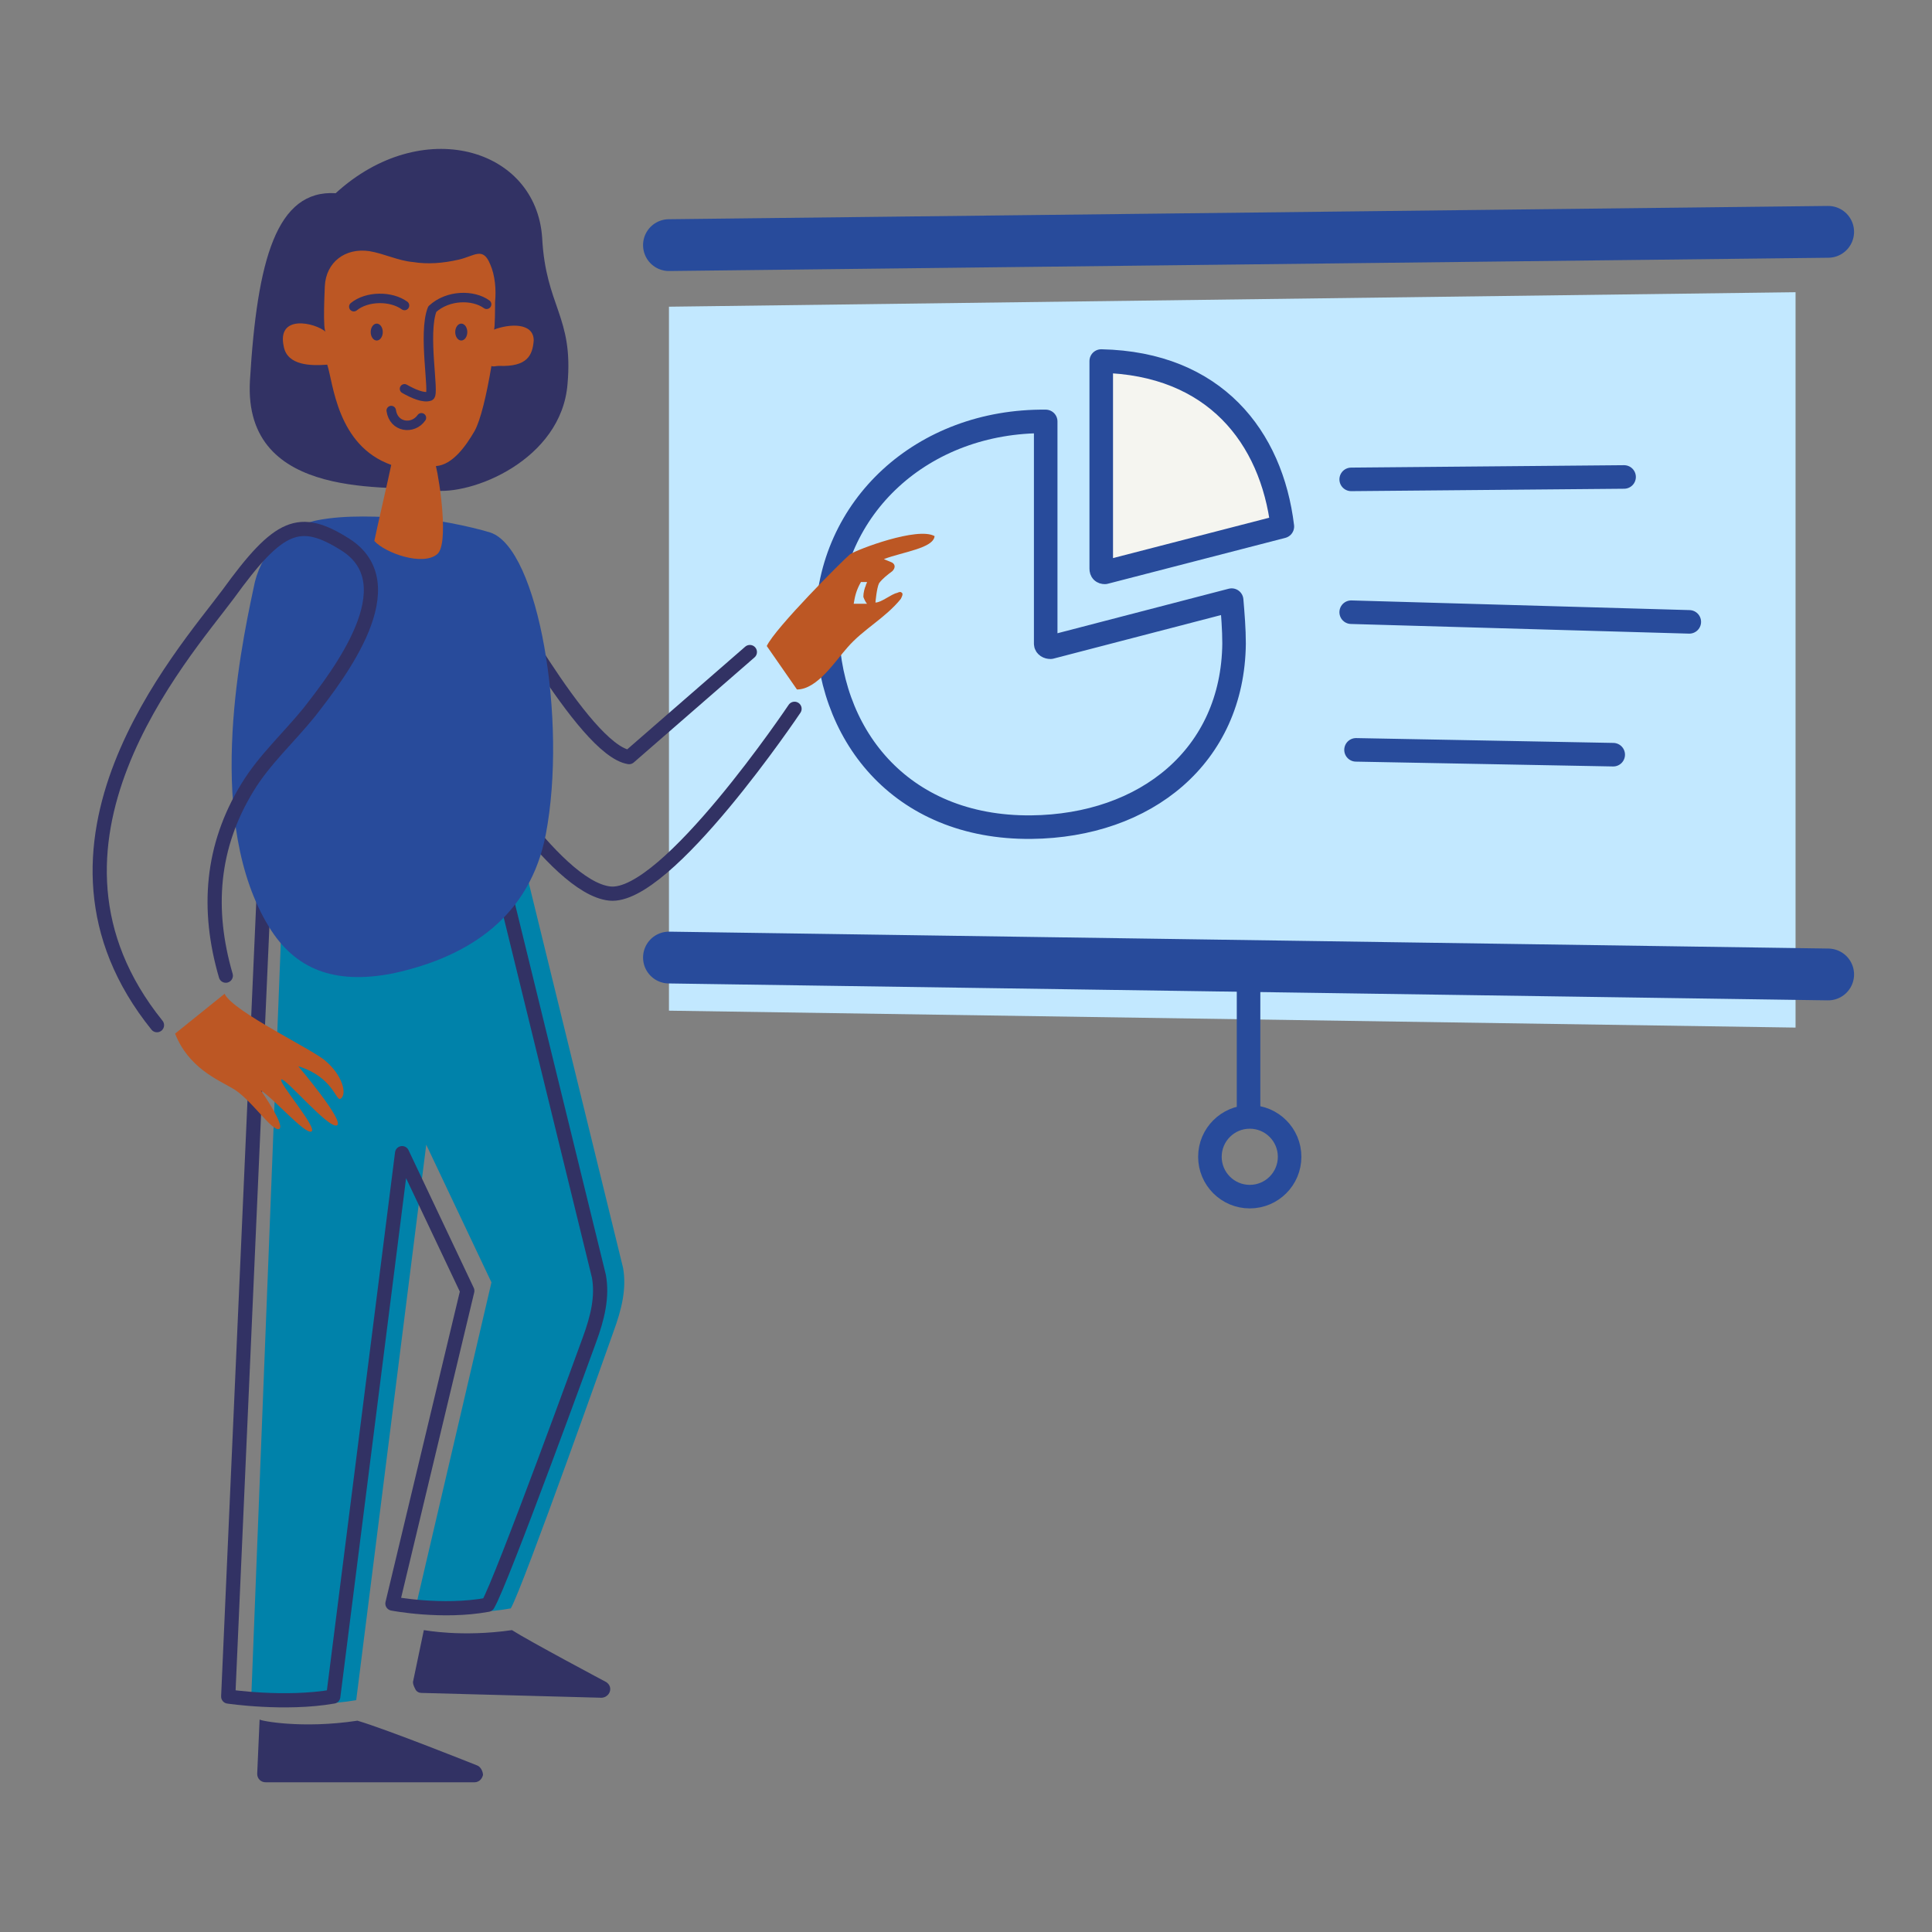
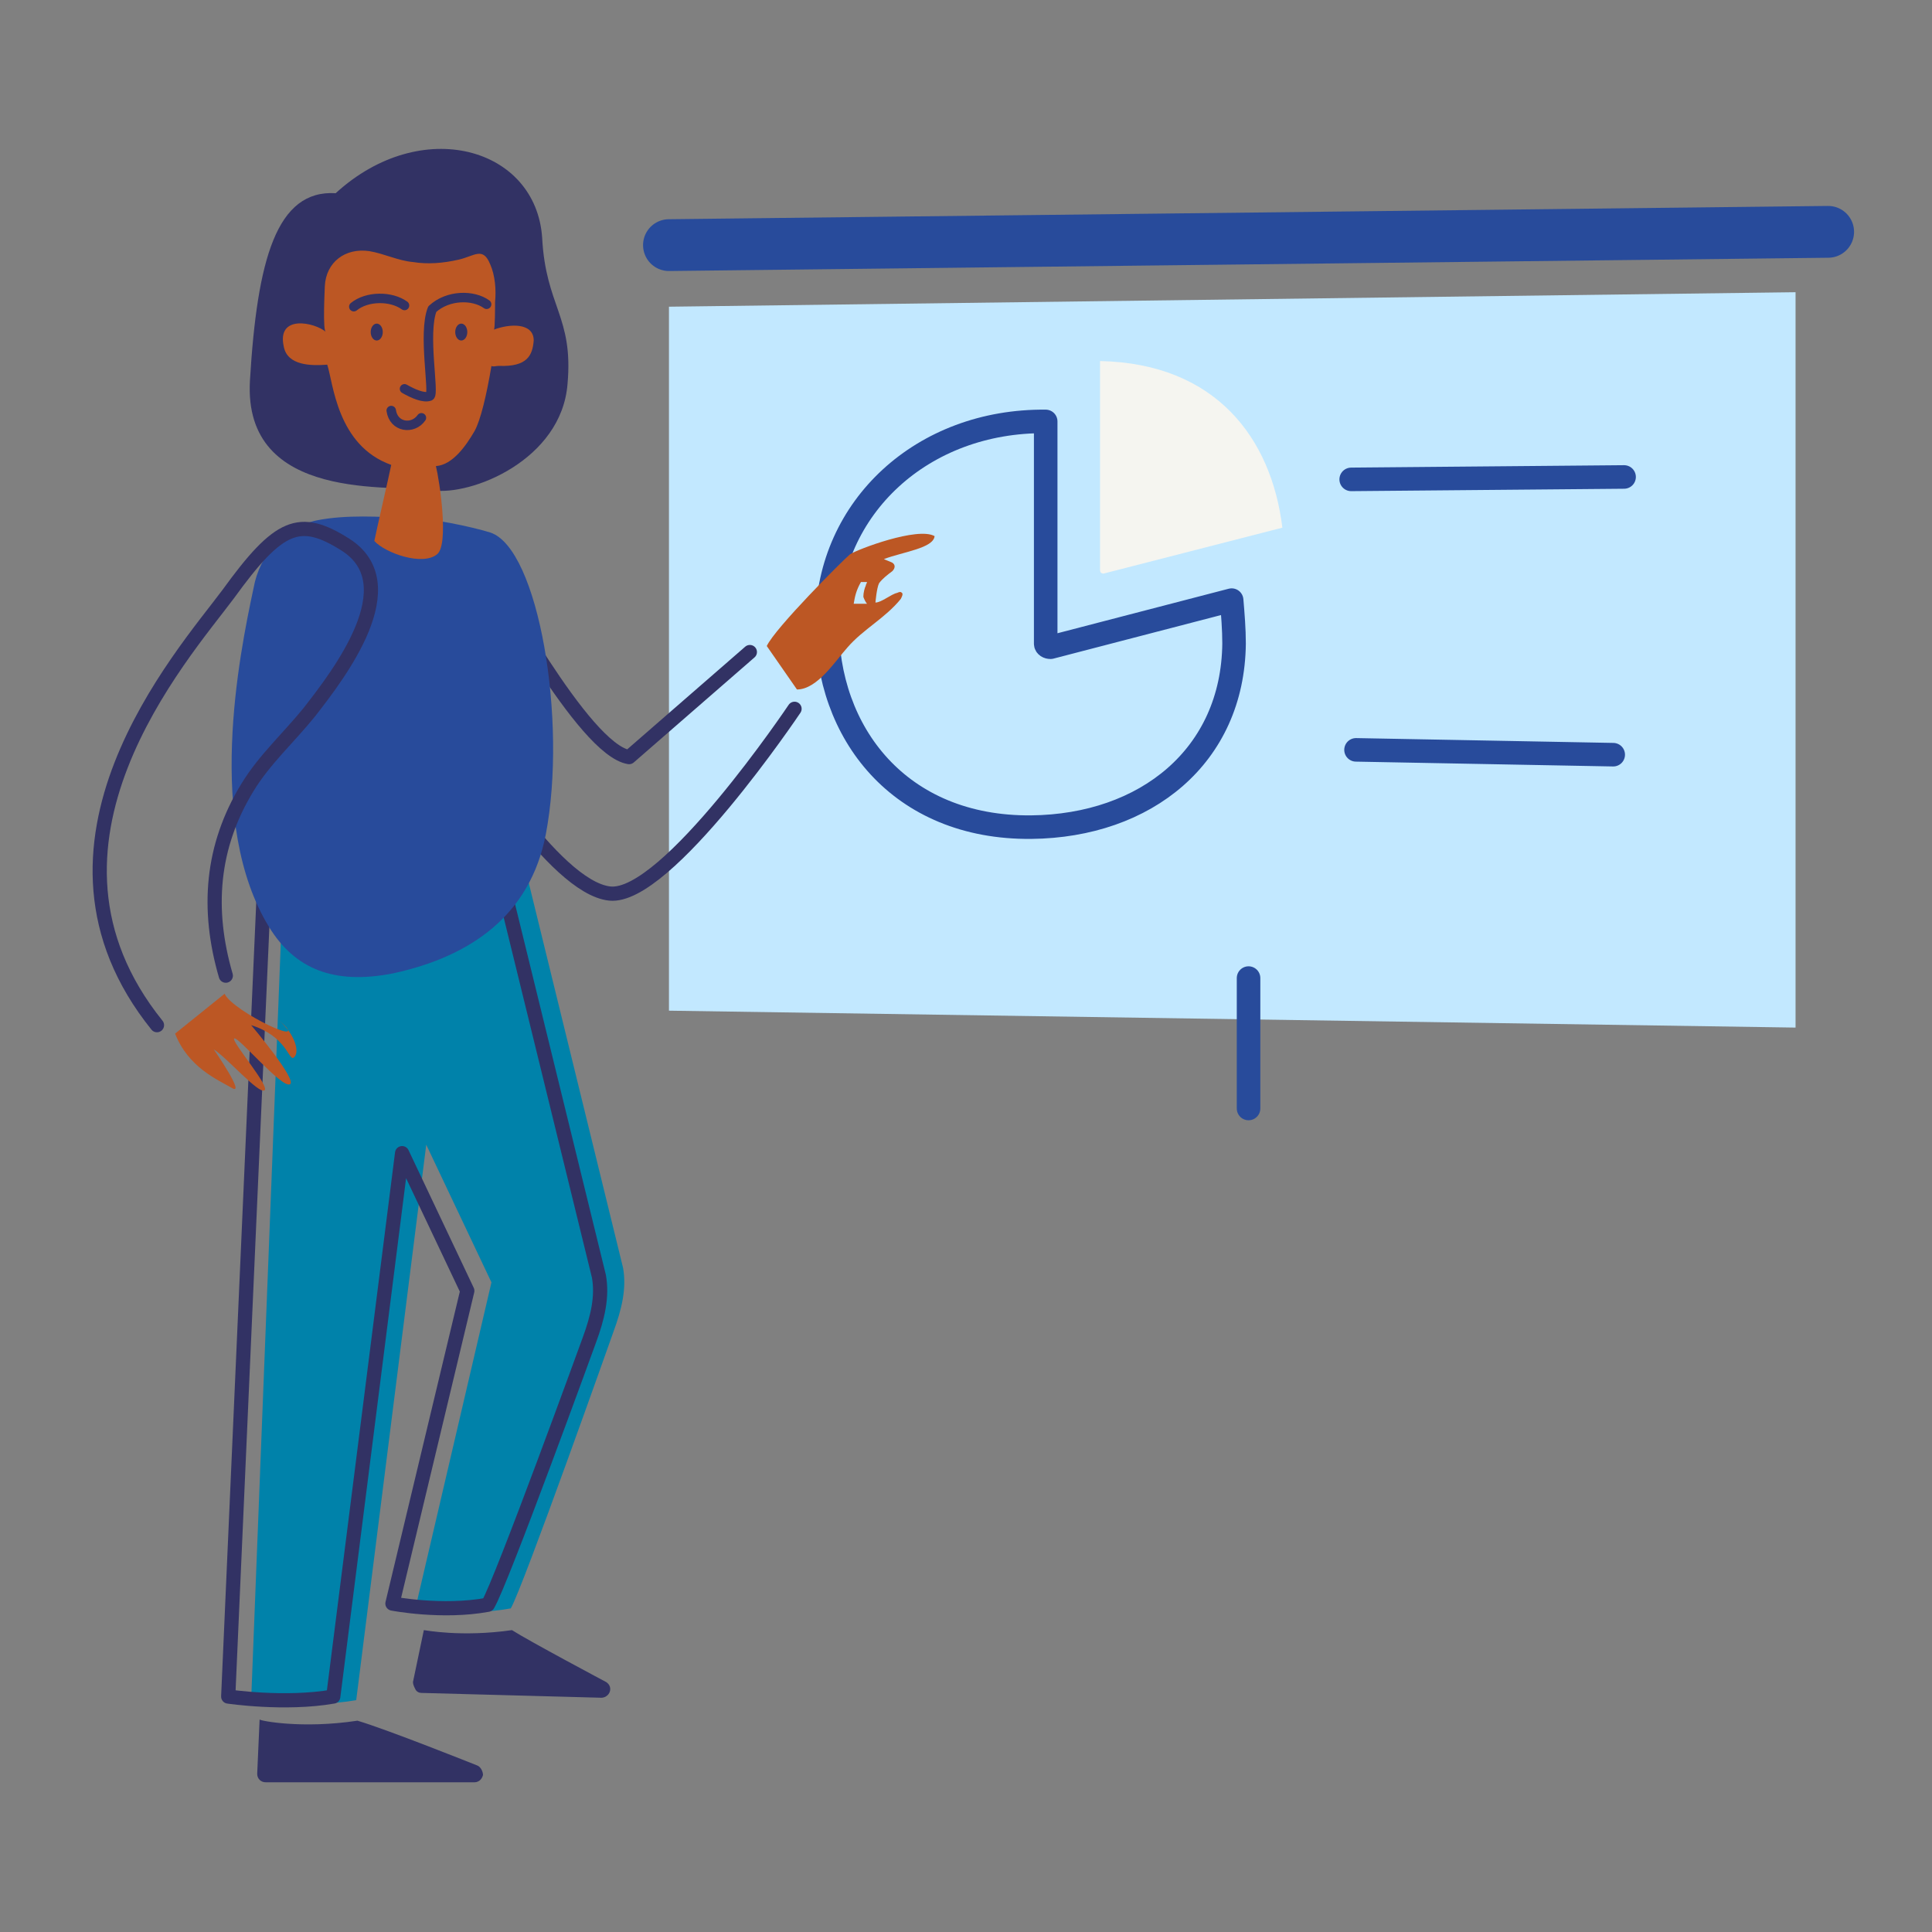
<svg xmlns="http://www.w3.org/2000/svg" version="1.1" id="Layer_1" x="0px" y="0px" viewBox="0 0 160 160" style="enable-background:new 0 0 160 160;" xml:space="preserve">
  <rect x="0" y="0" width="160" height="160" fill="#808080" stroke="none" />
  <style type="text/css">
	.st0{fill:#C2E8FF;}
	.st1{fill:#F5F5F0;}
	.st2{fill:none;stroke:#284B9B;stroke-width:4.29;stroke-linecap:round;stroke-miterlimit:10;}
	.st3{fill:none;stroke:#284B9B;stroke-width:1.95;stroke-linecap:round;stroke-miterlimit:10;}
	.st4{fill:none;stroke:#284B9B;stroke-width:1.95;stroke-linecap:round;stroke-linejoin:round;stroke-miterlimit:10;}
	.st5{fill:#0082AA;}
	.st6{fill:none;stroke:#323264;stroke-width:1.176;stroke-linecap:round;stroke-linejoin:round;stroke-miterlimit:10;}
	.st7{fill:#284B9B;}
	.st8{fill:#323264;}
	.st9{fill:#BC5724;}
	.st10{fill:none;stroke:#323264;stroke-width:0.784;stroke-linecap:round;stroke-linejoin:round;stroke-miterlimit:10;}
	.st11{fill:none;}
</style>
  <g>
    <polygon class="st0" points="148.7,85.1 55.4,83.7 55.4,25.4 148.7,24.2  " />
    <path class="st1" d="M106.2,43.7l-14.8,3.8c-0.2,0-0.3-0.1-0.3-0.3l0-17.3C100.7,30.1,105.3,36.3,106.2,43.7z" />
    <line class="st2" x1="55.4" y1="20.3" x2="151.4" y2="19.2" />
-     <line class="st2" x1="55.4" y1="79.3" x2="151.4" y2="80.7" />
    <line class="st3" x1="103.4" y1="81" x2="103.4" y2="91.8" />
    <path class="st4" d="M102,49.7c0.1,1.2,0.2,2.4,0.2,3.6c-0.1,9.3-7.3,15.1-16.8,15.2c-10.9,0.1-17-7.8-16.9-17   c0.1-9.5,7.9-16.7,18.1-16.6l0,18.4c0,0.2,0.2,0.3,0.4,0.3L102,49.7z" />
-     <path class="st4" d="M106.2,43.6l-14.7,3.8c-0.2,0-0.3-0.1-0.3-0.3l0-17.2C100.6,30.1,105.3,36.2,106.2,43.6z" />
-     <circle class="st3" cx="103.5" cy="95.8" r="3.3" />
    <line class="st4" x1="111.9" y1="39.7" x2="134.5" y2="39.5" />
-     <line class="st4" x1="111.9" y1="50.7" x2="139.9" y2="51.5" />
    <line class="st4" x1="112.3" y1="62.1" x2="133.6" y2="62.5" />
    <path class="st5" d="M34.4,133.2l6.3-27l-5.4-11.4l-5.8,46c-4,0.7-8.7,0-8.7,0l2.5-63.9l19.8-6.6l8.5,34.7c0.3,1.7-0.1,3.4-0.8,5.3   c0,0-7.5,21.2-8.5,22.9C38.5,133.9,34.4,133.2,34.4,133.2z" />
    <path class="st6" d="M32.5,132.8l6.2-25.9l-5.4-11.4l-5.7,45c-4,0.7-8.7,0-8.7,0l3-67.8l19.2-1.7l8.5,34.7c0.3,1.7-0.1,3.4-0.8,5.3   c0,0-7.3,20.1-8.4,21.9C36.6,133.6,32.5,132.8,32.5,132.8z" />
    <path class="st6" d="M40.1,47.2c0.8,0.8,8.2,14.9,12,15.5l10-8.7" />
    <path class="st6" d="M38.6,61.3c0,0,7.2,12.2,11.9,12.7c4.7,0.5,15.3-15.3,15.3-15.3" />
    <path class="st7" d="M45.2,69.1c1.8-9.4-0.6-23.7-4.6-25c-1.6-0.5-5-1.2-6.7-1.2c-2.5-0.1-5.2-0.3-7.7,0.2   c-2.7,0.6-4.7,2.8-5.2,5.6c-1.2,5.6-4,19.5,1.3,28.1c2.1,3.4,5.3,4.8,10.3,3.8C39,79.2,43.9,75.8,45.2,69.1z" />
    <path class="st8" d="M29.6,142.5c2.4,0.7,9.9,3.7,9.9,3.7c0.3,0.1,0.5,0.5,0.5,0.8c-0.1,0.4-0.4,0.6-0.7,0.6H22   c-0.4,0-0.7-0.3-0.7-0.7l0.2-4.5C21.5,142.5,25,143.2,29.6,142.5z" />
    <path class="st8" d="M42.4,135c1.4,0.9,7.8,4.3,7.8,4.3c0.3,0.2,0.4,0.5,0.3,0.8c-0.1,0.3-0.4,0.5-0.7,0.5l-14.9-0.4   c-0.2,0-0.4-0.1-0.5-0.3c-0.1-0.2-0.2-0.4-0.2-0.6l0.9-4.3C35.2,135,38.2,135.6,42.4,135z" />
    <path class="st6" d="M18.7,80.8c-1.6-5.5-1.2-10.7,1.8-15.6c1.4-2.3,3.4-4.1,5.1-6.2c2.5-3.2,8.2-10.6,3-13.9   c-3.8-2.4-5.5-1.7-9.7,4.1C15.1,54.3,1,70,13,84.9" />
-     <path class="st9" d="M18.6,82.3l-4.1,3.3c1.1,2.8,3.5,3.8,4.7,4.5c1.5,0.8,3.3,3.6,3.9,3.4s-1.5-3.2-1.5-3.2   c1.1,0.7,3.7,3.7,4.2,3.4c0.5-0.3-2.8-4.1-2.5-4.3c0.3-0.2,3.9,4.1,4.6,3.8s-3.2-4.9-3.2-4.9c2.9,0.9,3.1,2.9,3.5,2.7   c0.6-0.4,0.1-2-1.2-3.1C26.1,87,19.3,83.8,18.6,82.3z" />
+     <path class="st9" d="M18.6,82.3l-4.1,3.3c1.1,2.8,3.5,3.8,4.7,4.5s-1.5-3.2-1.5-3.2   c1.1,0.7,3.7,3.7,4.2,3.4c0.5-0.3-2.8-4.1-2.5-4.3c0.3-0.2,3.9,4.1,4.6,3.8s-3.2-4.9-3.2-4.9c2.9,0.9,3.1,2.9,3.5,2.7   c0.6-0.4,0.1-2-1.2-3.1C26.1,87,19.3,83.8,18.6,82.3z" />
    <path class="st9" d="M77.4,44.4c-1.4-0.8-6.4,1.1-7,1.5c-0.6,0.5-6.2,6.1-6.9,7.6l2.5,3.6c1.7,0,3.2-2.4,4.2-3.5   c1.3-1.5,3.1-2.4,4.4-4c0.1-0.2,0.2-0.4,0.1-0.5c-0.1-0.1-0.2-0.1-0.4,0c-0.5,0.1-1.3,0.8-1.8,0.8c0,0,0.1-1.2,0.3-1.6   c0.3-0.4,0.7-0.7,1.1-1c0.2-0.2,0.3-0.5,0-0.7c-0.2-0.1-0.5-0.2-0.7-0.3C74.8,45.7,77.3,45.4,77.4,44.4z M71.5,49.4   c0,0.1,0.2,0.5,0.3,0.6c-0.2,0-0.9,0-1.1,0c0.1-0.6,0.2-1.1,0.6-1.8c0.2,0,0.4,0,0.5,0c0,0.1-0.1,0.2-0.1,0.3   C71.6,48.7,71.5,49.1,71.5,49.4z" />
    <path class="st8" d="M27.8,16c-4.9-0.3-6.5,5.5-7.1,15.5c-0.6,10.2,12,8.6,15.1,9.1c3.2,0.5,10.7-2.5,11.2-8.8   c0.5-5.6-1.8-6.4-2.1-12.1C44.4,12.2,34.9,9.5,27.8,16z" />
    <path class="st9" d="M40.9,27.3c0.1,0,0.1-2,0.1-2.3c0.1-1,0-2.2-0.4-3.1c-0.6-1.5-1.3-0.7-2.6-0.4c-1.3,0.3-2.6,0.4-3.8,0.2   c-1.2-0.1-2.4-0.7-3.6-0.9c-2-0.3-3.6,0.9-3.7,2.9c0,0.2-0.2,3.8,0.1,3.8c-0.9-0.8-4.1-1.5-3.5,1.2c0.3,1.6,2.3,1.6,3.6,1.5   c0.5,1.5,0.8,6.7,5.3,8.3c-0.2,1-1.2,5.3-1.4,6.3c0.9,1,4,2.1,5.2,1.1c1-0.8,0.2-6.1-0.1-7.3c1.4-0.1,2.5-1.7,3.2-2.9   c0.5-0.9,1-3,1.4-5.4c0.1,0.1,0.4,0,0.6,0c2.4,0.1,2.8-0.9,2.9-2.1C44.2,26.7,42.2,26.8,40.9,27.3z" />
    <g>
      <ellipse class="st8" cx="31.2" cy="27.5" rx="0.5" ry="0.7" />
      <ellipse class="st8" cx="38.2" cy="27.5" rx="0.5" ry="0.7" />
      <g>
        <path class="st10" d="M40.3,25.2c-1.1-0.8-3.2-0.8-4.5,0.4c-0.8,2,0.2,7-0.2,7.2c-0.5,0.2-1.4-0.2-2.1-0.6" />
        <path class="st10" d="M32.4,34c0.2,1.4,1.8,1.6,2.5,0.6" />
        <path class="st10" d="M29.3,25.4c1.1-0.9,3.1-0.9,4.2-0.1" />
      </g>
    </g>
    <rect class="st11" width="160" height="160" />
  </g>
</svg>